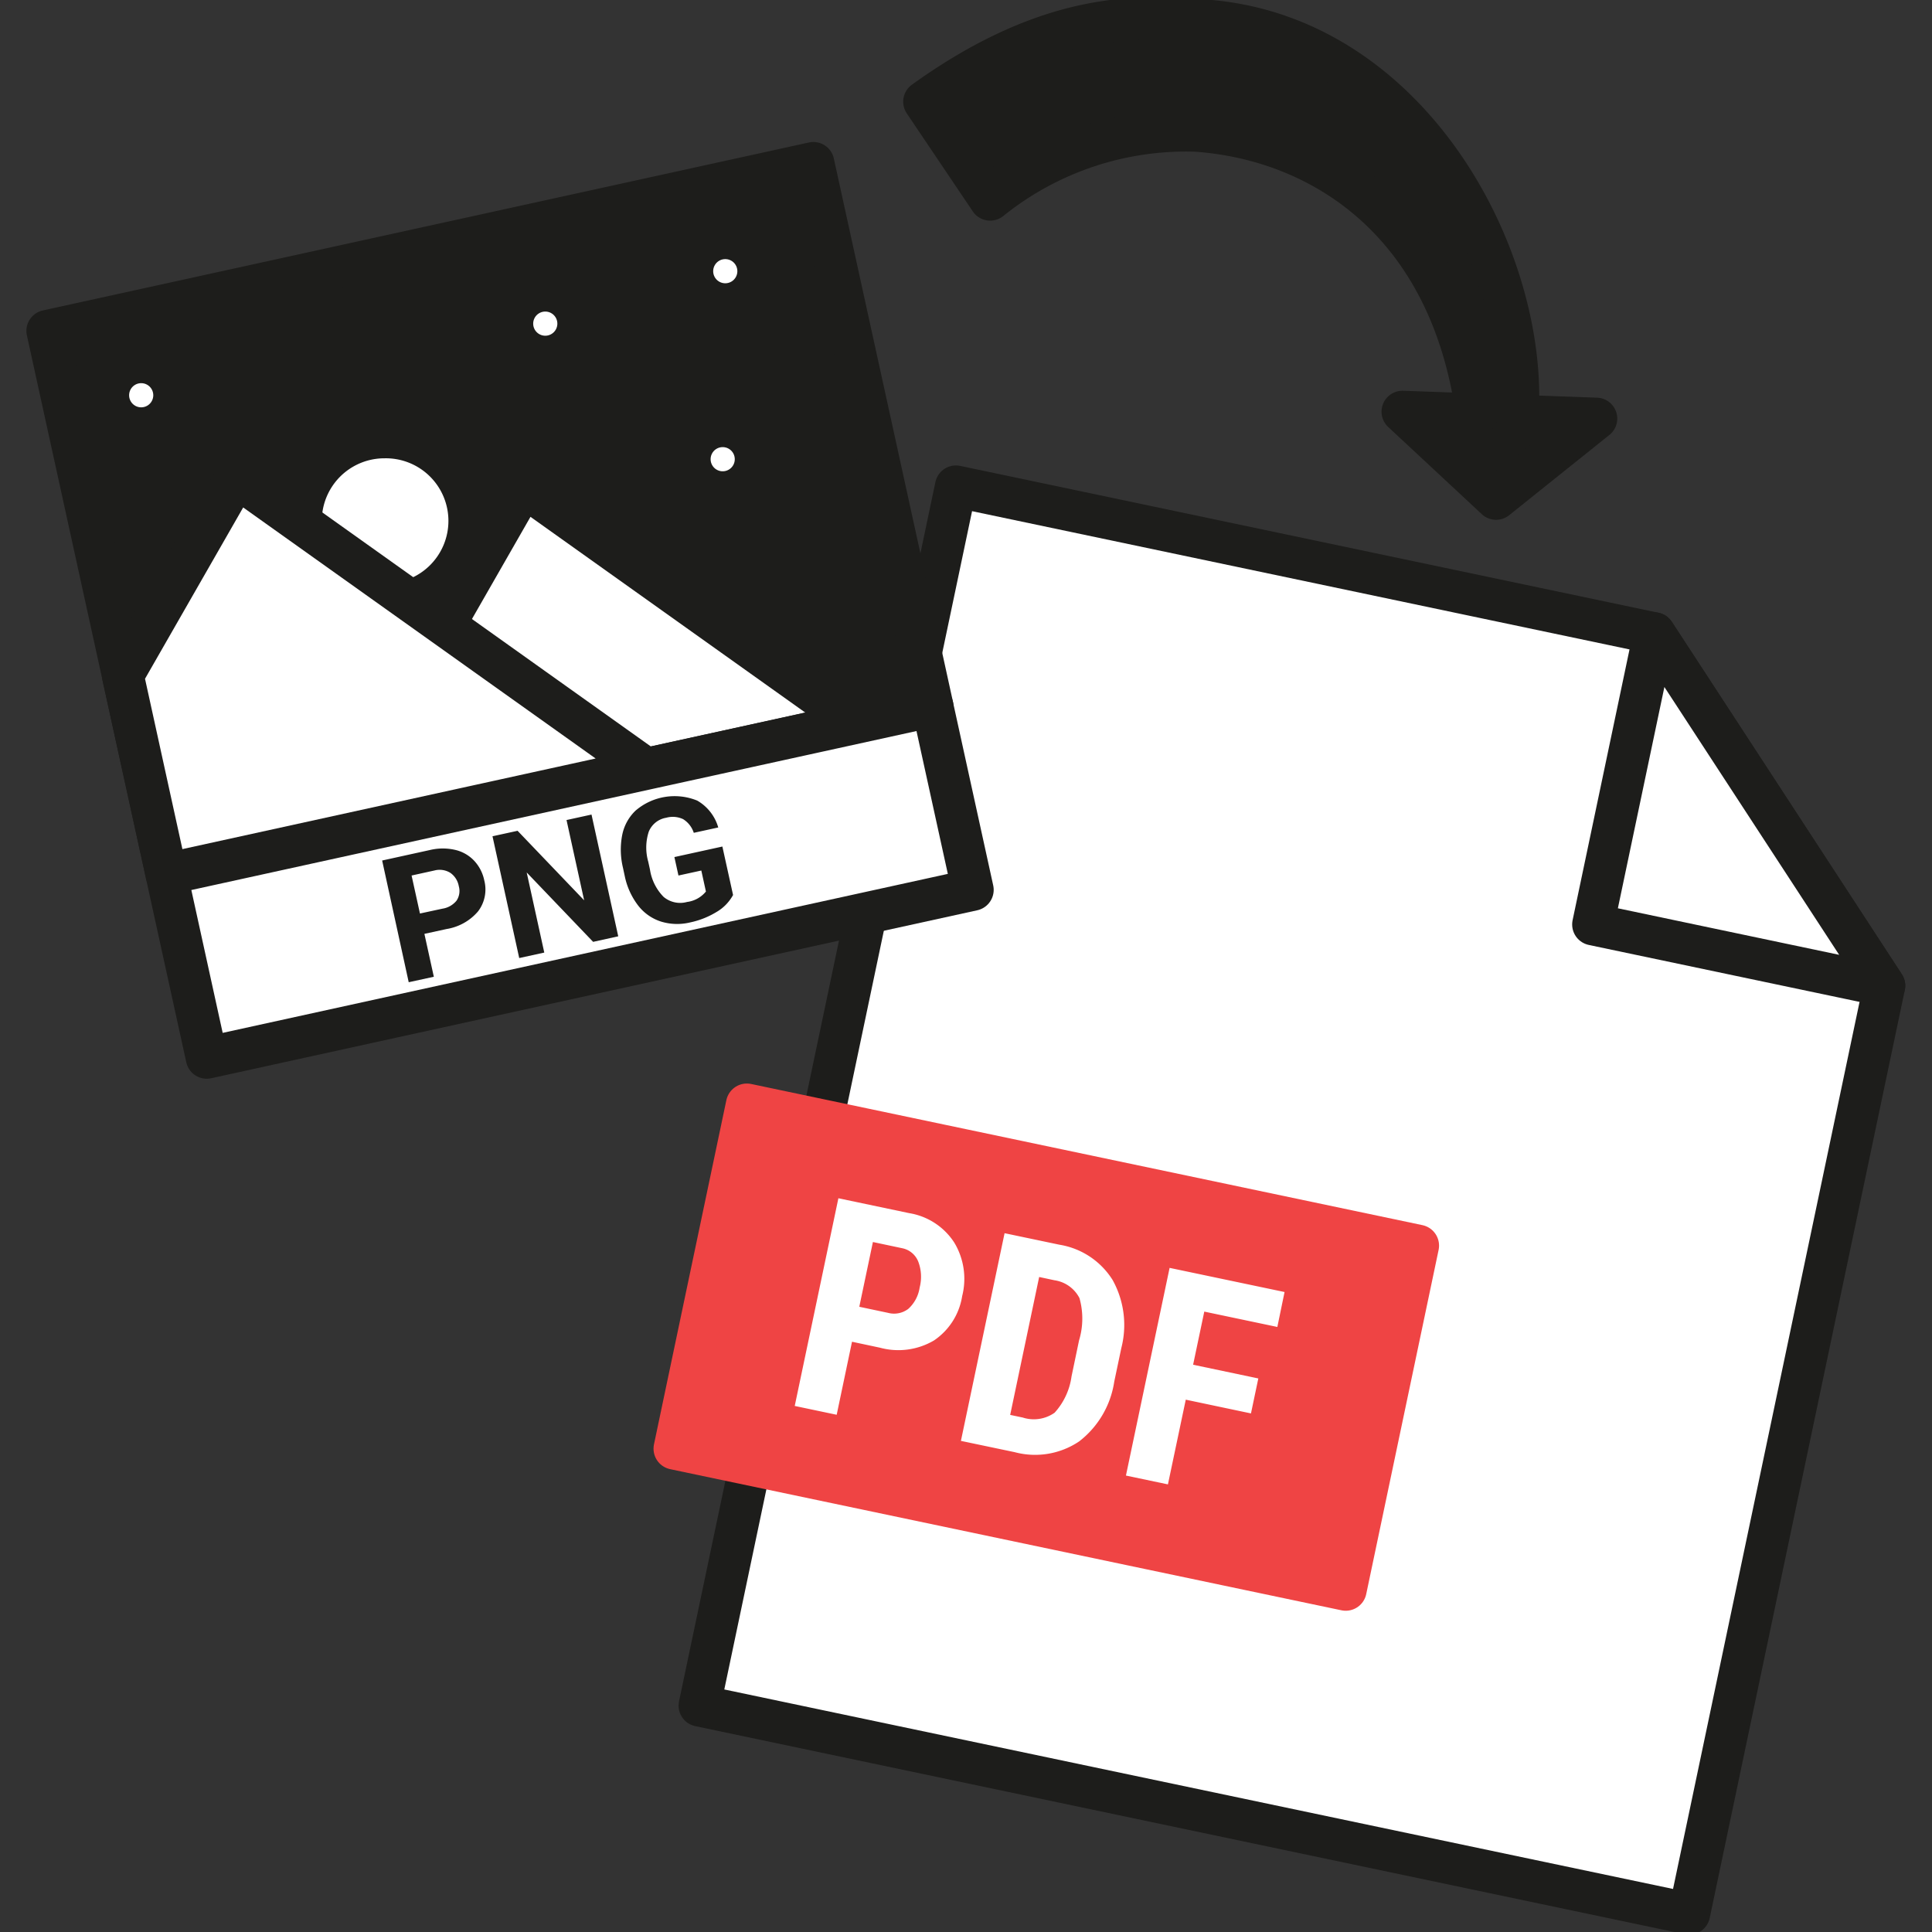
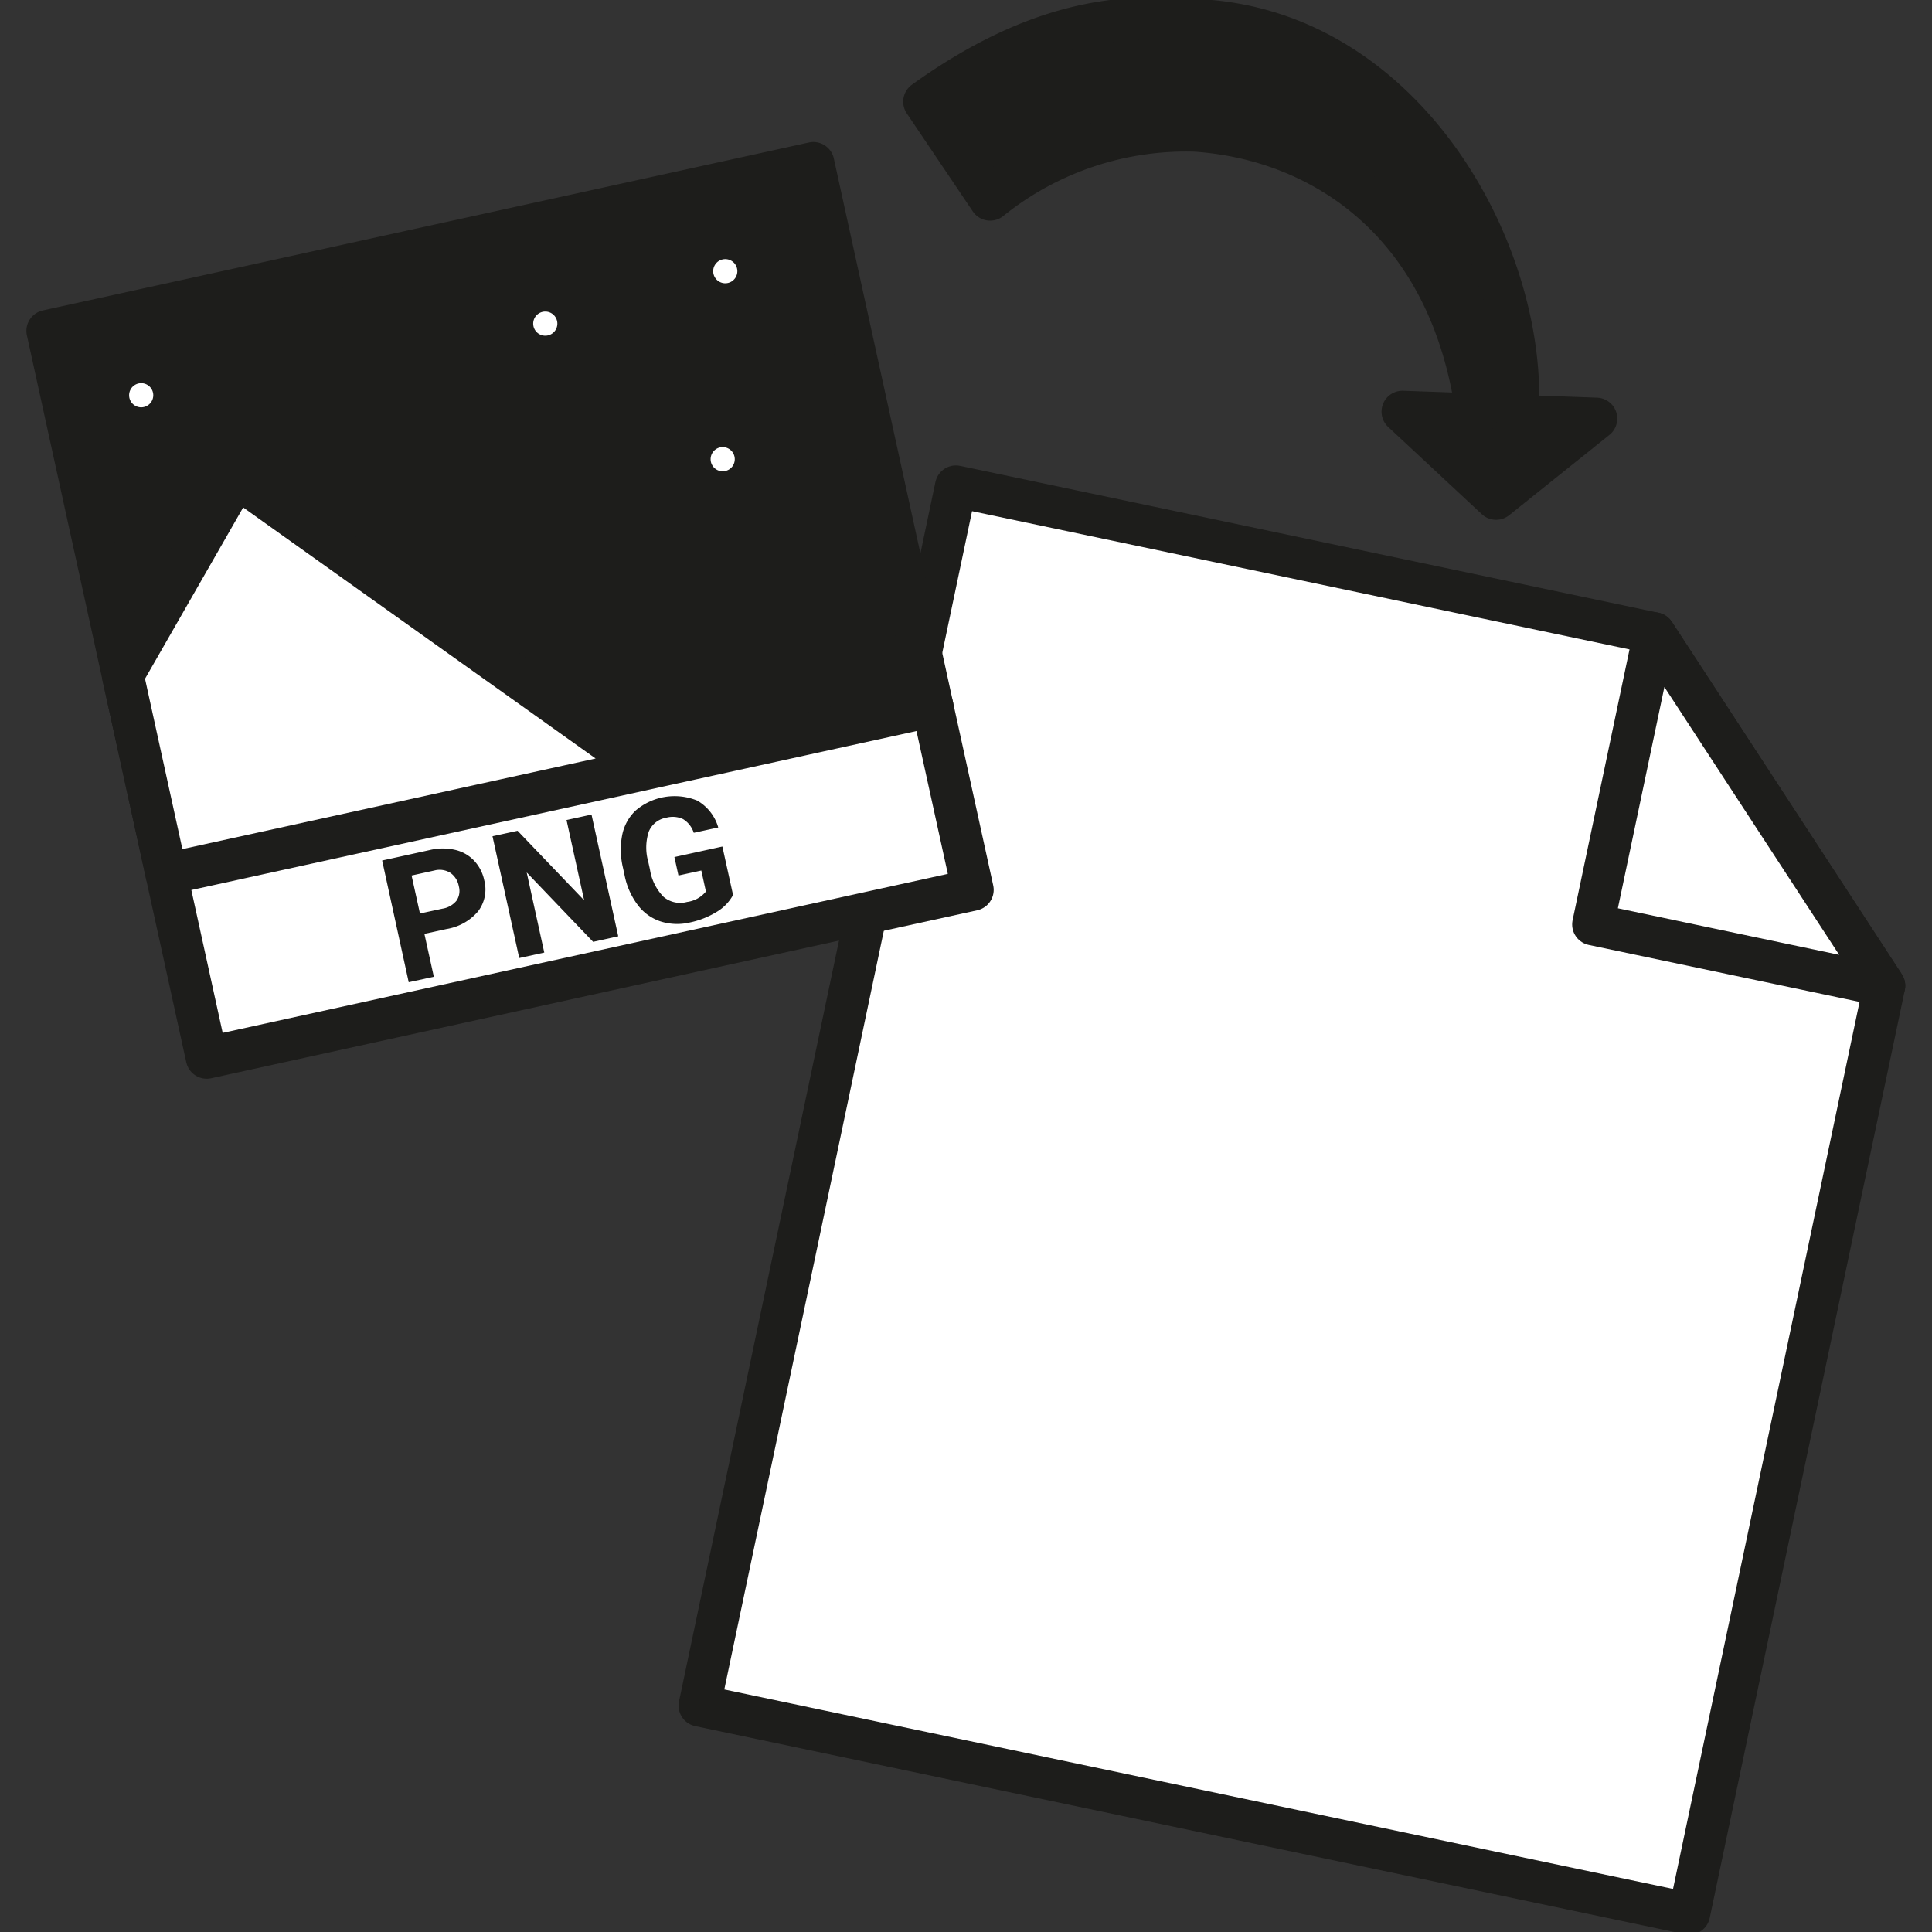
<svg xmlns="http://www.w3.org/2000/svg" width="60" height="60" fill="none" viewBox="0 0 60 60">
  <rect x="0" y="0" width="60" height="60" fill="#333333" stroke="none" />
  <path fill="#fff" stroke="#1D1D1B" stroke-linecap="round" stroke-linejoin="round" stroke-width="1.3" d="m51.376 19.666-21.69-4.561-7.962 37.865 30.736 6.463 6.06-28.821z" />
  <path fill="#fff" stroke="#1D1D1B" stroke-linecap="round" stroke-linejoin="round" stroke-width="1.3" d="m49.475 28.71 9.044 1.902-7.143-10.946z" />
-   <path fill="#EF4444" stroke="#EF4444" stroke-linecap="round" stroke-linejoin="round" stroke-width="1.3" d="M44.041 38.684 23.194 34.3l-2.248 10.69 20.847 4.383z" />
  <path fill="#fff" d="m26.46 41.669-.476 2.268-1.303-.274 1.356-6.45 2.197.462a2.06 2.06 0 0 1 1.402.915 2.18 2.18 0 0 1 .245 1.661 2.04 2.04 0 0 1-.877 1.379 2.18 2.18 0 0 1-1.675.224zm.226-1.086.894.189a.73.73 0 0 0 .627-.123c.192-.174.317-.41.354-.666.07-.269.054-.554-.048-.813a.68.68 0 0 0-.497-.406l-.907-.192zM29.842 44.748l1.356-6.45 1.706.358a2.4 2.4 0 0 1 1.65 1.097c.356.643.453 1.398.27 2.11l-.22 1.045a2.88 2.88 0 0 1-1.09 1.856 2.45 2.45 0 0 1-2.003.334zm2.43-5.09-.9 4.283.39.082a1.12 1.12 0 0 0 .99-.15 2.1 2.1 0 0 0 .525-1.125l.234-1.121c.13-.428.134-.883.013-1.313a1.04 1.04 0 0 0-.78-.555zM38.85 43.895l-2.025-.427-.554 2.631-1.304-.274 1.356-6.45 3.57.75-.224 1.085-2.269-.477-.347 1.65 2.025.426z" />
  <path fill="#1D1D1B" stroke="#1D1D1B" stroke-linecap="round" stroke-linejoin="round" stroke-width="1.3" d="M47.135 12.912c.31-4.942-3.375-11.85-9.77-12.282C35.55.508 32.75.245 28.7 3.158l2.05 3.044a9.7 9.7 0 0 1 6.375-2.141c3.879.262 7.92 2.8 8.74 8.806l-2.31-.082 2.907 2.708L49.575 13zM25.26 5.06 1.47 10.276l3.699 16.869 23.79-5.217z" />
-   <path fill="#fff" d="M11.938 18.12a1.944 1.944 0 1 0 0-3.887 1.944 1.944 0 0 0 0 3.888" />
-   <path fill="#fff" stroke="#1D1D1B" stroke-linecap="round" stroke-linejoin="round" stroke-width="1.3" d="m9.975 26.091 15.568-3.414 1.036-.227-10.312-7.345z" />
  <path fill="#fff" stroke="#1D1D1B" stroke-linecap="round" stroke-linejoin="round" stroke-width="1.3" d="m7.345 14.814-3.53 6.16 1.354 6.17 14.9-3.267zM28.958 21.929l-23.79 5.216 1.252 5.706 23.79-5.216z" />
  <path fill="#1D1D1B" d="m13.18 29.002.293 1.332-.78.17-.825-3.78 1.475-.324c.257-.063.525-.066.784-.008.226.05.433.166.594.334.16.17.271.383.318.614a1.12 1.12 0 0 1-.19.96c-.25.296-.6.491-.982.552zm-.138-.632.696-.15a.7.7 0 0 0 .44-.249.54.54 0 0 0 .07-.45.64.64 0 0 0-.261-.413.63.63 0 0 0-.492-.075l-.713.157zM19.2 29.078l-.78.172-2.063-2.155.546 2.488-.778.17-.83-3.782.779-.17 2.067 2.159-.547-2.493.776-.17zM22.766 27.795c-.12.218-.295.4-.51.525a2.6 2.6 0 0 1-.82.326c-.3.073-.613.064-.908-.026a1.46 1.46 0 0 1-.709-.497 2.25 2.25 0 0 1-.416-.912l-.055-.257a2.4 2.4 0 0 1-.025-1.022c.057-.288.2-.551.412-.755a1.86 1.86 0 0 1 1.917-.314c.318.182.553.482.654.835l-.76.166a.78.78 0 0 0-.332-.425.76.76 0 0 0-.525-.043.71.71 0 0 0-.541.432 1.6 1.6 0 0 0-.016.934l.053.241c.048.32.196.618.423.85a.8.8 0 0 0 .73.158.9.9 0 0 0 .585-.324l-.143-.652-.71.155-.126-.573 1.49-.327z" />
  <path fill="#fff" d="M22.444 14.636a.375.375 0 1 0 0-.75.375.375 0 0 0 0 .75M16.934 10.426a.375.375 0 1 0 0-.75.375.375 0 0 0 0 .75M22.524 8.797a.375.375 0 1 0 0-.75.375.375 0 0 0 0 .75M4.385 12.65a.375.375 0 1 0 0-.75.375.375 0 0 0 0 .75" />
</svg>